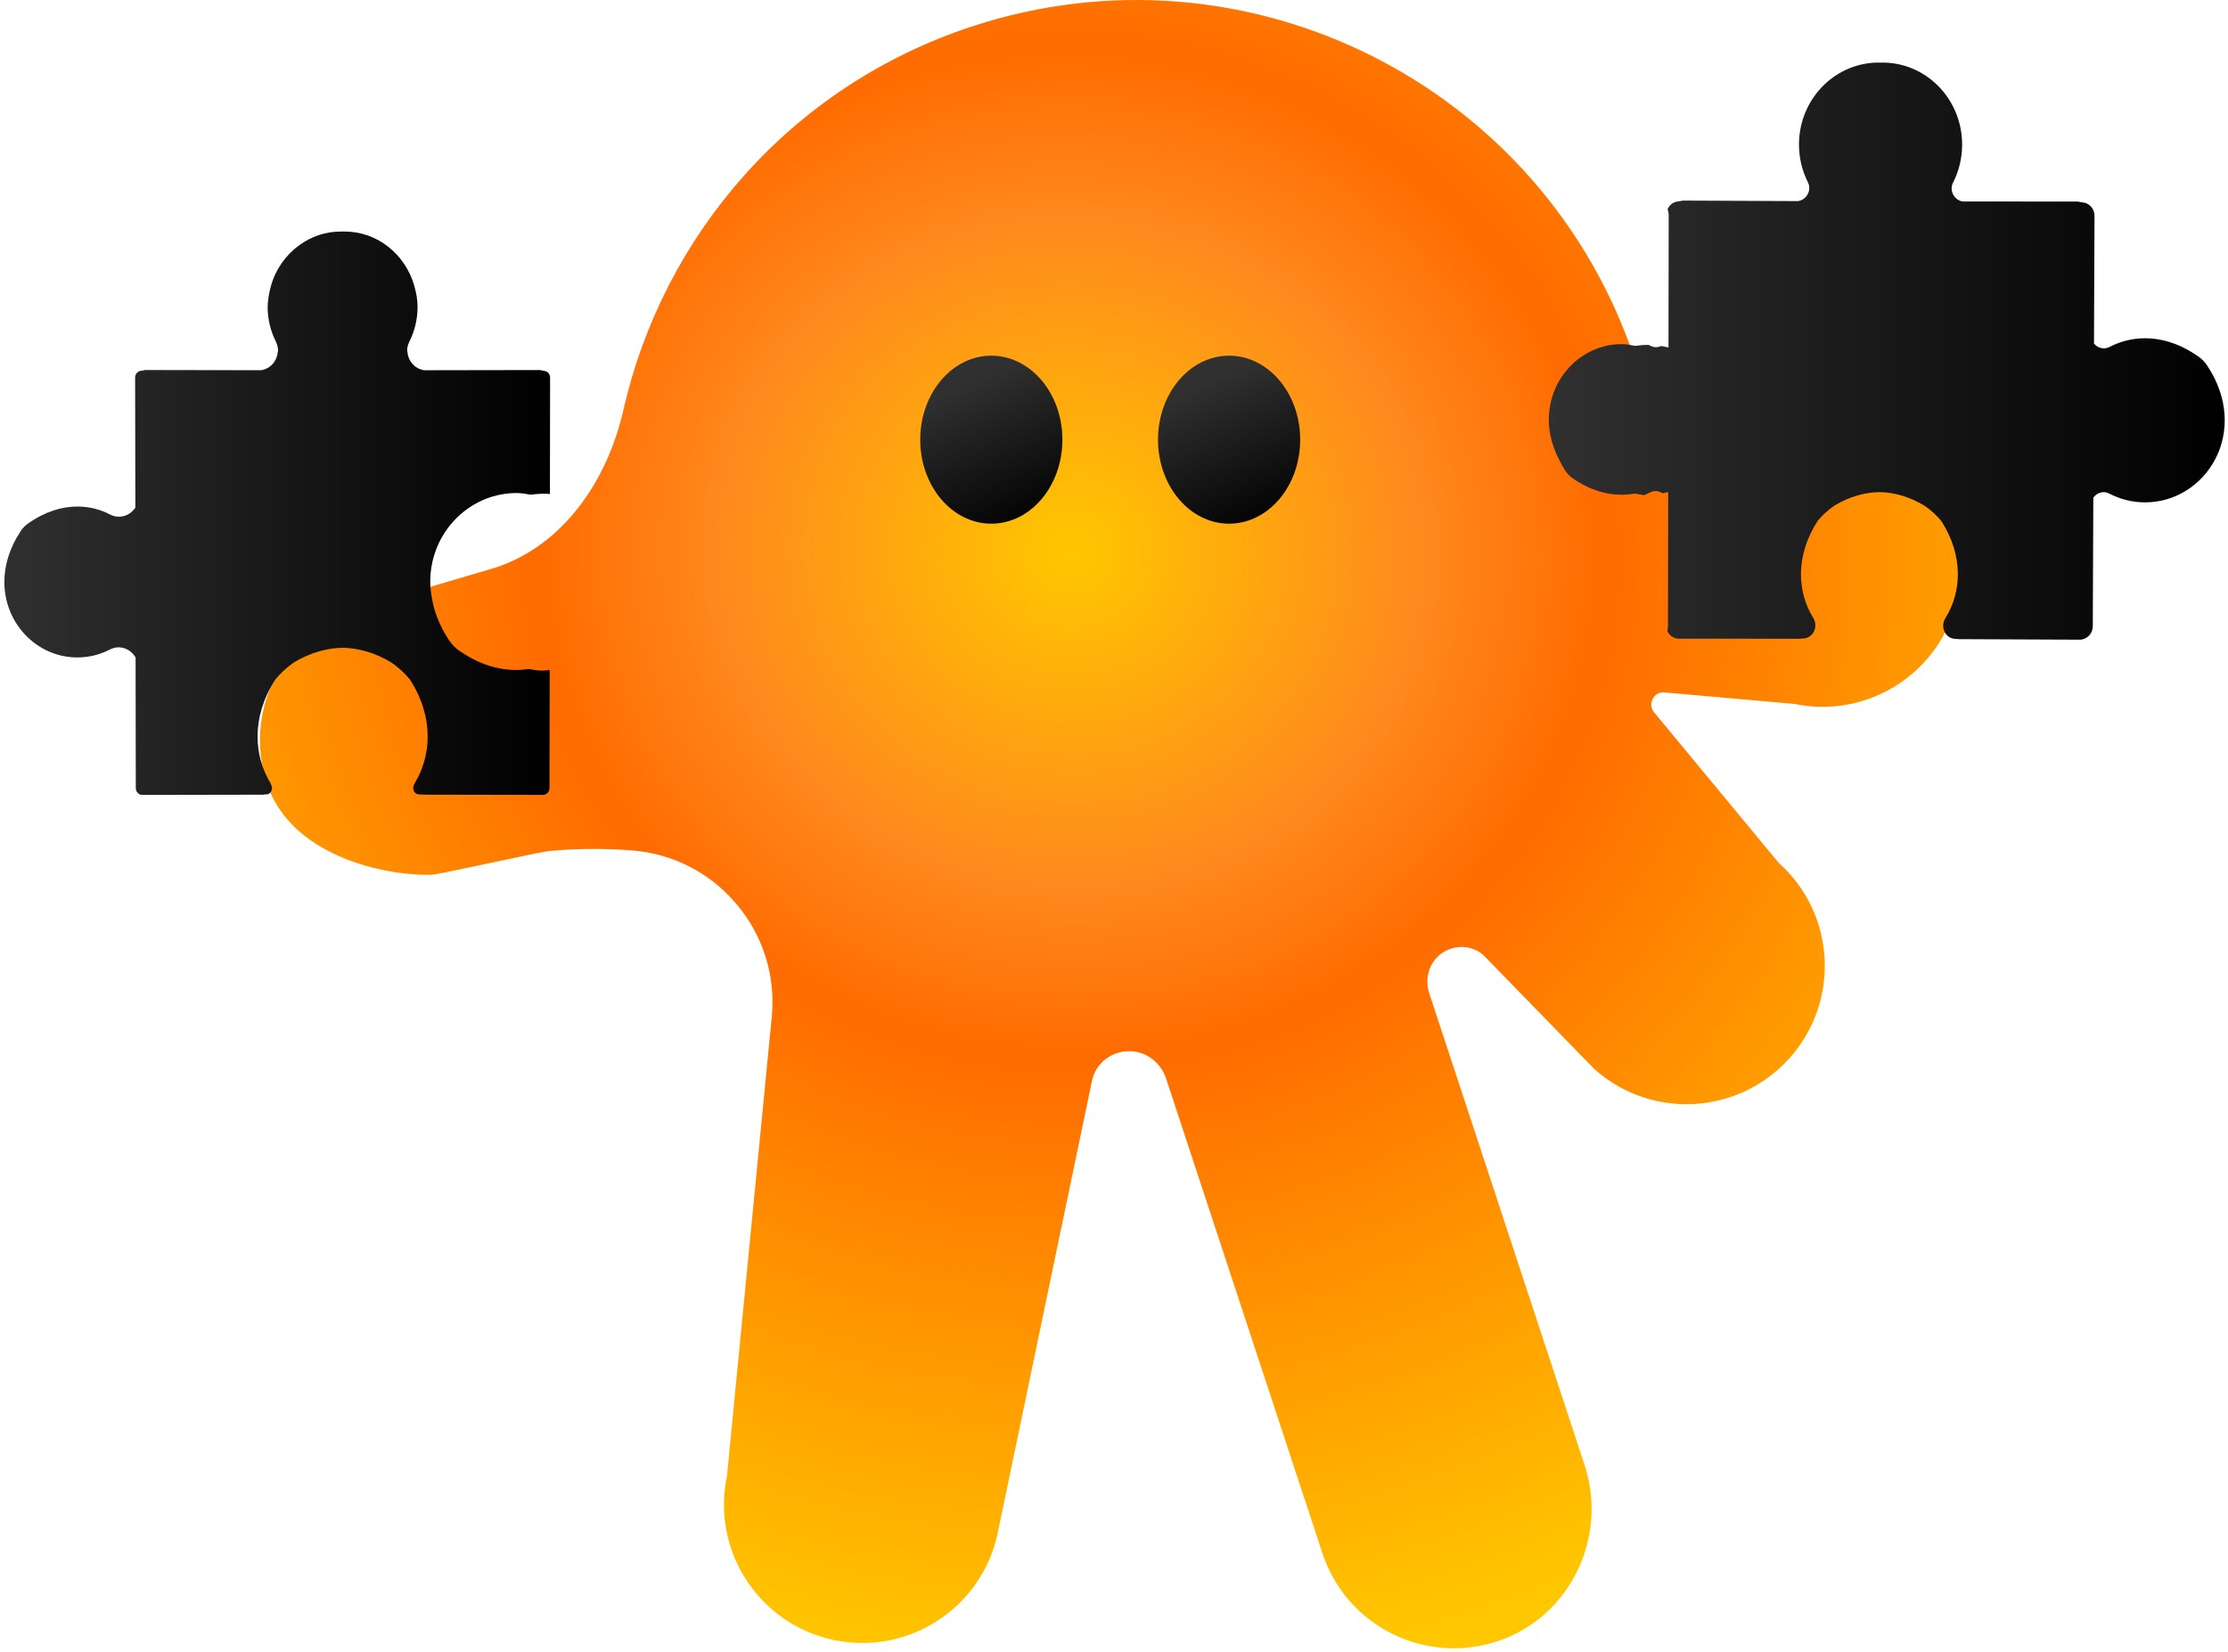
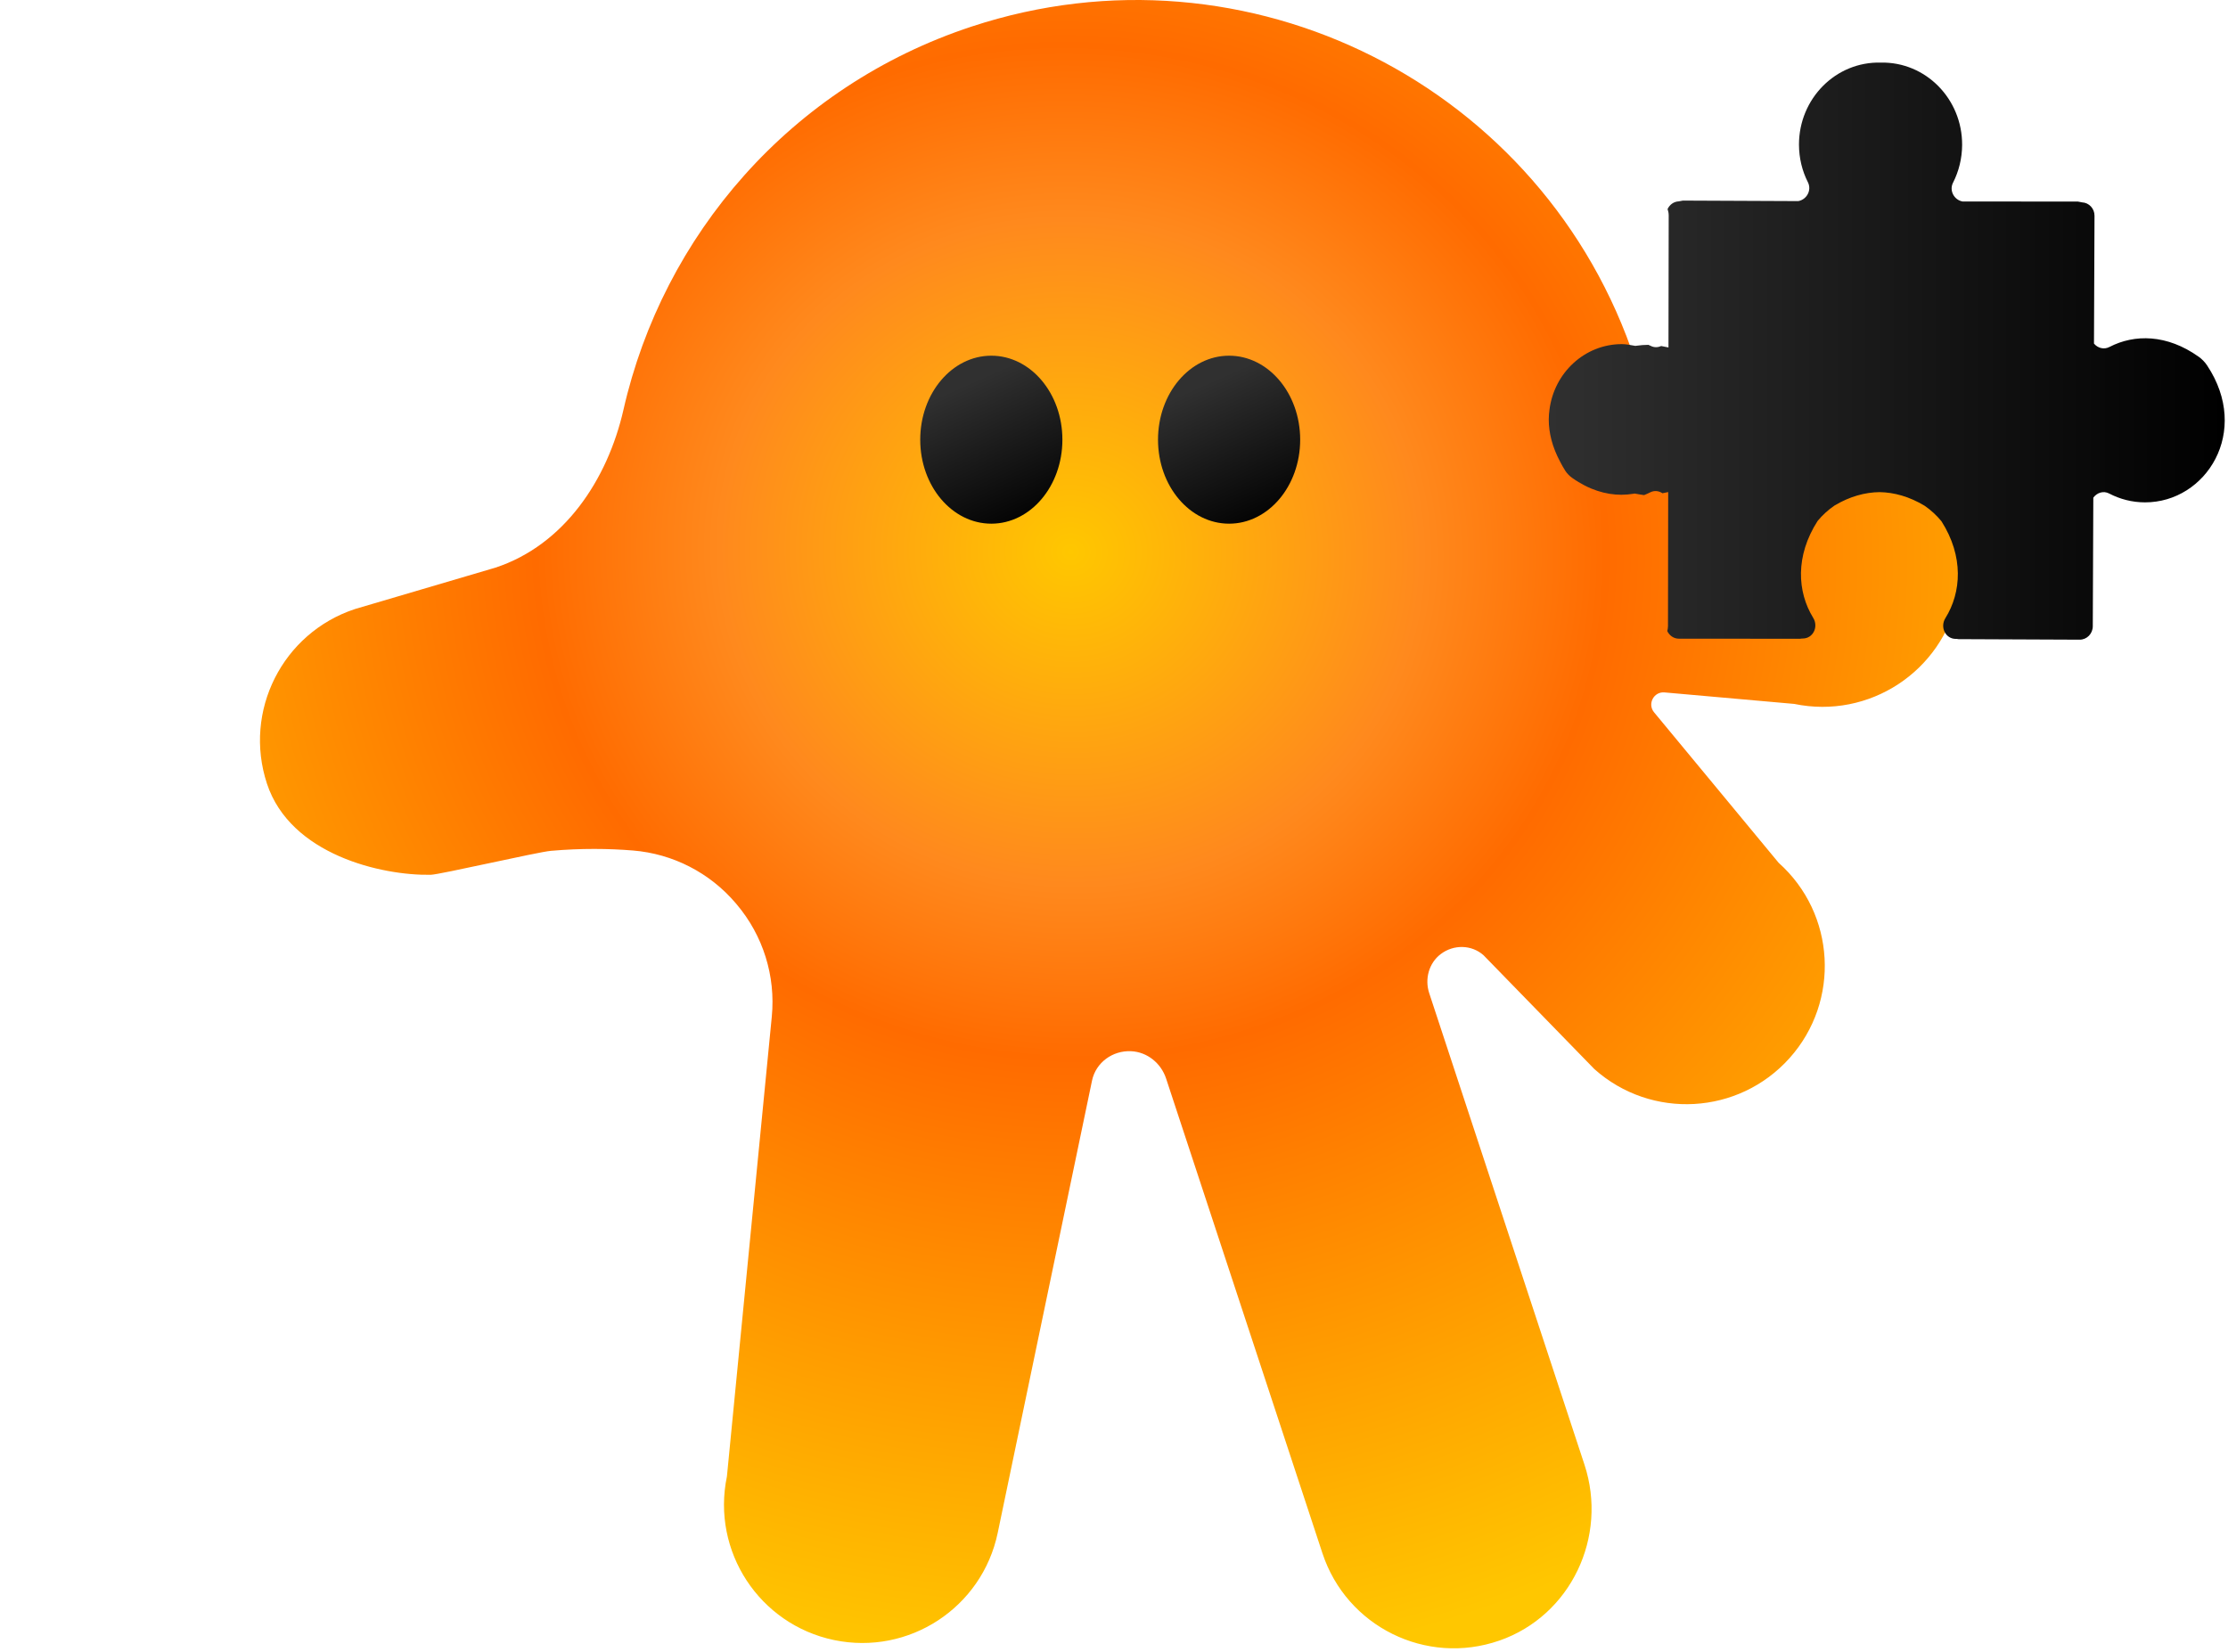
<svg xmlns="http://www.w3.org/2000/svg" width="178" height="132" viewBox="0 0 178 132" fill="none">
  <path fill-rule="evenodd" clip-rule="evenodd" d="M119.782 131.096C125.504 129.105 128.48 122.788 126.586 117.033L114.183 79.359C113.81 78.224 114.157 76.948 115.113 76.229C116.141 75.457 117.572 75.479 118.526 76.332L127.375 85.423C131.927 89.489 138.911 89.094 142.977 84.543C147.043 79.991 146.649 73.007 142.099 68.941C138.783 64.933 135.466 60.926 132.148 56.918C131.596 56.253 132.123 55.252 132.982 55.328L143.345 56.247C149.319 57.492 155.171 53.659 156.417 47.685C157.662 41.711 153.829 35.858 147.855 34.613L132.005 30.086C131.369 29.954 130.859 29.483 130.657 28.866C123.402 6.842 99.668 -5.134 77.642 2.117C63.122 6.898 52.97 18.838 49.812 32.732C48.534 38.353 45.059 43.555 39.582 45.358L28.366 48.664C22.57 50.572 19.419 56.819 21.327 62.616C23.198 68.297 30.483 69.974 34.415 69.901C35.123 69.889 42.948 68.08 44.012 67.987C46.44 67.774 48.638 67.803 50.568 67.96C53.761 68.22 56.718 69.742 58.791 72.185C58.812 72.21 58.833 72.235 58.853 72.26C60.964 74.75 61.978 77.99 61.66 81.239L58.075 117.979C56.83 123.953 60.663 129.805 66.637 131.051C72.611 132.296 78.464 128.463 79.709 122.489L87.244 86.348C87.546 84.904 88.888 83.927 90.369 83.998C91.657 84.058 92.758 84.956 93.163 86.183L105.653 124.114C107.581 129.971 113.936 133.126 119.782 131.094V131.096Z" fill="url(#paint0_radial_145_521)" />
  <path d="M92.516 35.133C92.516 31.427 95.058 28.422 98.195 28.422C101.331 28.422 103.874 31.427 103.874 35.133C103.874 38.84 101.331 41.845 98.195 41.845C95.058 41.845 92.516 38.84 92.516 35.133Z" fill="url(#paint1_linear_145_521)" />
  <path d="M73.519 35.133C73.519 31.427 76.062 28.422 79.198 28.422C82.335 28.422 84.877 31.427 84.877 35.133C84.877 38.84 82.335 41.845 79.198 41.845C76.062 41.845 73.519 38.84 73.519 35.133Z" fill="url(#paint2_linear_145_521)" />
  <path d="M156.26 51.05H156.315L156.468 51.072L166.151 51.114C166.727 51.116 167.194 50.635 167.198 50.044L167.24 39.766C167.523 39.378 168.039 39.19 168.503 39.434C169.365 39.884 170.337 40.142 171.37 40.142C176.245 40.148 179.847 34.498 176.332 29.201C176.155 28.934 175.921 28.693 175.663 28.509C173.127 26.702 170.531 26.686 168.53 27.724C168.08 27.958 167.582 27.805 167.293 27.454L167.335 17.24C167.339 16.666 166.897 16.195 166.343 16.17L166.007 16.106L156.794 16.1C156.129 15.982 155.706 15.235 156.034 14.595C156.491 13.694 156.753 12.668 156.759 11.582C156.776 7.906 153.848 4.926 150.26 5.002C146.669 4.907 143.729 7.873 143.724 11.549C143.727 12.637 143.981 13.663 144.439 14.566C144.761 15.208 144.334 15.953 143.667 16.069L134.45 16.028L134.118 16.09C133.721 16.106 133.389 16.356 133.226 16.705C133.281 16.864 133.316 17.038 133.316 17.217L133.298 27.764L132.72 27.65C132.457 27.764 132.158 27.784 131.873 27.634L131.693 27.555C131.381 27.557 131.063 27.58 130.733 27.627L130.648 27.638L130.564 27.623C130.2 27.555 129.874 27.497 129.562 27.497C126.607 27.503 124.16 29.785 123.79 32.749C123.757 33.003 123.734 33.261 123.734 33.527C123.734 34.591 124.019 35.729 124.635 36.879C124.767 37.129 124.899 37.381 125.064 37.633C125.207 37.845 125.395 38.039 125.601 38.184C126.958 39.144 128.29 39.531 129.531 39.535C129.864 39.533 130.188 39.504 130.508 39.454L130.593 39.438L130.677 39.452C130.946 39.498 131.156 39.539 131.35 39.562C131.514 39.493 131.679 39.427 131.838 39.343C132.174 39.169 132.536 39.225 132.815 39.413L133.275 39.32L133.259 50.027C133.259 50.164 133.234 50.3 133.203 50.428C133.372 50.783 133.717 51.035 134.13 51.035L143.815 51.041L143.964 51.021H144.022C144.848 51.023 145.304 50.089 144.86 49.369C143.582 47.291 143.417 44.425 145.213 41.627C145.604 41.154 146.056 40.743 146.56 40.398C147.78 39.667 149.009 39.336 150.168 39.324C151.324 39.343 152.549 39.681 153.767 40.416C154.267 40.763 154.721 41.178 155.109 41.653C156.894 44.458 156.708 47.326 155.419 49.398C154.975 50.114 155.429 51.052 156.253 51.052L156.26 51.05Z" fill="url(#paint3_linear_145_521)" />
-   <path d="M36.753 41.135C37.957 40.059 39.526 39.403 41.253 39.397V39.911L41.255 39.397C41.672 39.397 42.042 39.469 42.38 39.529C42.727 39.483 43.074 39.455 43.421 39.45C43.593 39.45 43.764 39.459 43.935 39.475L43.948 30.174C43.948 29.881 43.739 29.668 43.494 29.639L43.459 29.631H43.38L43.304 29.6L43.149 29.569L33.889 29.585L33.843 29.577C33.119 29.445 32.621 28.85 32.553 28.152L32.528 28.012C32.528 27.793 32.58 27.57 32.683 27.353H32.679L32.699 27.299L32.712 27.283C33.123 26.455 33.36 25.527 33.36 24.536V24.522C33.36 23.939 33.253 23.378 33.092 22.814C32.367 20.317 30.157 18.5 27.524 18.5H27.39L27.376 18.502H27.221C25.982 18.5 24.846 18.911 23.904 19.597C22.845 20.369 22.035 21.488 21.655 22.814C21.562 23.134 21.496 23.456 21.449 23.78C21.412 24.024 21.383 24.268 21.383 24.518V24.536C21.383 25.527 21.622 26.455 22.035 27.281L22.048 27.303L22.056 27.328L22.068 27.359H22.064C22.161 27.572 22.215 27.795 22.215 28.014L22.19 28.14C22.128 28.842 21.626 29.445 20.899 29.575L20.856 29.583L11.596 29.567L11.522 29.581L11.441 29.598L11.367 29.625H11.286C11.026 29.639 10.797 29.862 10.795 30.168L10.813 40.572L10.692 40.72C10.403 41.067 9.975 41.288 9.502 41.288C9.267 41.288 9.023 41.233 8.802 41.115C8.013 40.706 7.129 40.475 6.186 40.475C4.94 40.475 3.584 40.877 2.215 41.85C2.008 41.997 1.816 42.189 1.678 42.401C0.742 43.803 0.348 45.208 0.348 46.503C0.348 49.84 2.966 52.529 6.169 52.533H6.179C7.121 52.533 8.009 52.303 8.796 51.892C9.011 51.781 9.246 51.725 9.475 51.725C9.992 51.725 10.448 51.994 10.733 52.388L10.832 52.529L10.849 62.974C10.849 63.283 11.09 63.517 11.361 63.517L21.007 63.5L21.16 63.478H21.255C21.41 63.476 21.509 63.422 21.597 63.333C21.682 63.238 21.736 63.1 21.736 62.955L21.645 62.633C20.97 61.541 20.577 60.242 20.577 58.854C20.577 57.396 21.011 55.839 21.977 54.325L21.996 54.298L22.015 54.276C22.436 53.764 22.929 53.315 23.473 52.942L23.485 52.933L23.495 52.925C24.788 52.147 26.112 51.785 27.363 51.762H27.38C28.633 51.785 29.953 52.147 31.245 52.925L31.258 52.931L31.272 52.942C31.816 53.313 32.307 53.761 32.728 54.276L32.749 54.3L32.767 54.325C33.734 55.837 34.17 57.394 34.168 58.856C34.168 60.242 33.777 61.541 33.1 62.635L33.007 62.953C33.007 63.1 33.063 63.236 33.148 63.331C33.234 63.42 33.335 63.474 33.49 63.476H33.583L33.62 63.482L33.736 63.498L43.386 63.515C43.657 63.515 43.898 63.282 43.9 62.972L43.917 53.538C43.7 53.567 43.475 53.586 43.24 53.586H43.235C42.837 53.584 42.523 53.495 42.259 53.452C41.92 53.501 41.579 53.538 41.226 53.538C39.816 53.538 38.314 53.09 36.85 52.097L36.685 51.996C36.375 51.773 36.099 51.492 35.882 51.168C35.33 50.342 34.948 49.499 34.703 48.665C34.628 48.405 34.57 48.144 34.521 47.886C34.43 47.409 34.374 46.938 34.374 46.478C34.374 44.345 35.295 42.432 36.755 41.129L36.753 41.135Z" fill="url(#paint4_linear_145_521)" />
  <defs>
    <radialGradient id="paint0_radial_145_521" cx="0" cy="0" r="1" gradientUnits="userSpaceOnUse" gradientTransform="translate(85.289 43.944) rotate(102.41) scale(127.241 133.253)">
      <stop stop-color="#FFC700" />
      <stop offset="0.21" stop-color="#FF891D" />
      <stop offset="0.32" stop-color="#FF6B00" />
      <stop offset="0.71" stop-color="#FFC700" />
    </radialGradient>
    <linearGradient id="paint1_linear_145_521" x1="96.216" y1="30.694" x2="101.348" y2="42.215" gradientUnits="userSpaceOnUse">
      <stop stop-color="#303030" />
      <stop offset="1" />
    </linearGradient>
    <linearGradient id="paint2_linear_145_521" x1="77.22" y1="30.694" x2="82.352" y2="42.215" gradientUnits="userSpaceOnUse">
      <stop stop-color="#303030" />
      <stop offset="1" />
    </linearGradient>
    <linearGradient id="paint3_linear_145_521" x1="123.741" y1="28.057" x2="177.739" y2="28.057" gradientUnits="userSpaceOnUse">
      <stop stop-color="#303030" />
      <stop offset="1" />
    </linearGradient>
    <linearGradient id="paint4_linear_145_521" x1="0.348" y1="41.011" x2="43.948" y2="41.011" gradientUnits="userSpaceOnUse">
      <stop stop-color="#303030" />
      <stop offset="1" />
    </linearGradient>
  </defs>
</svg>